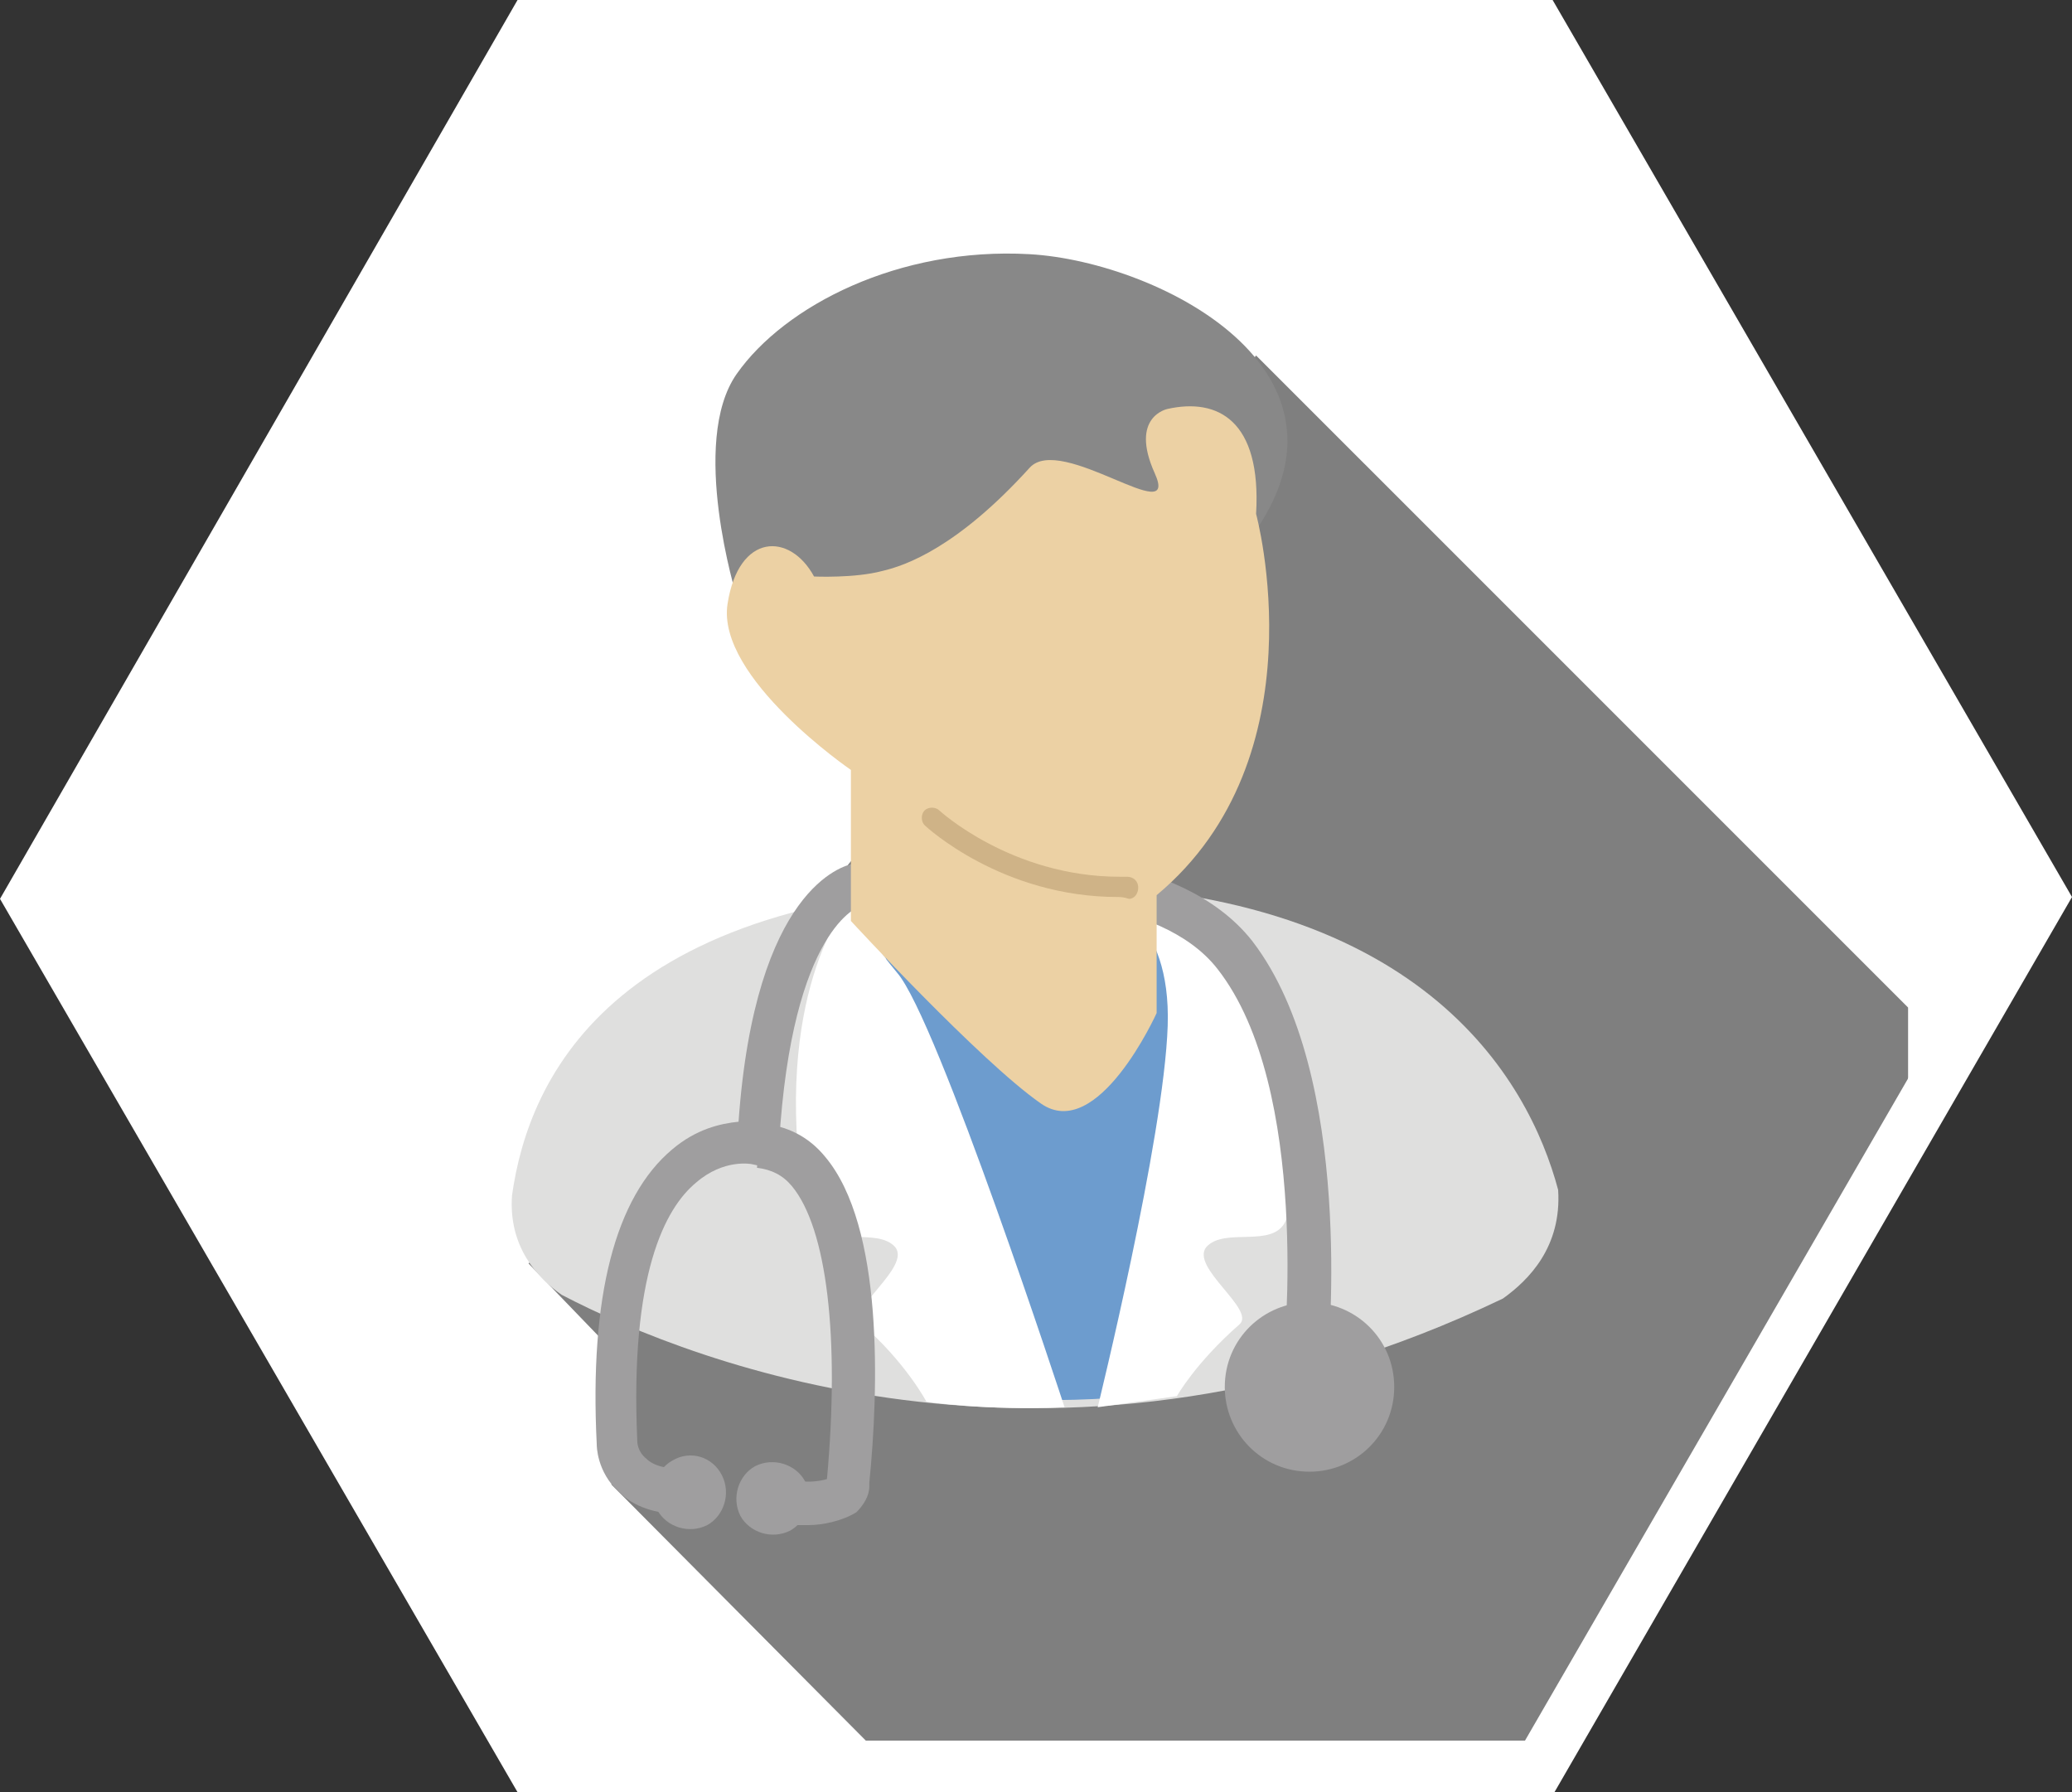
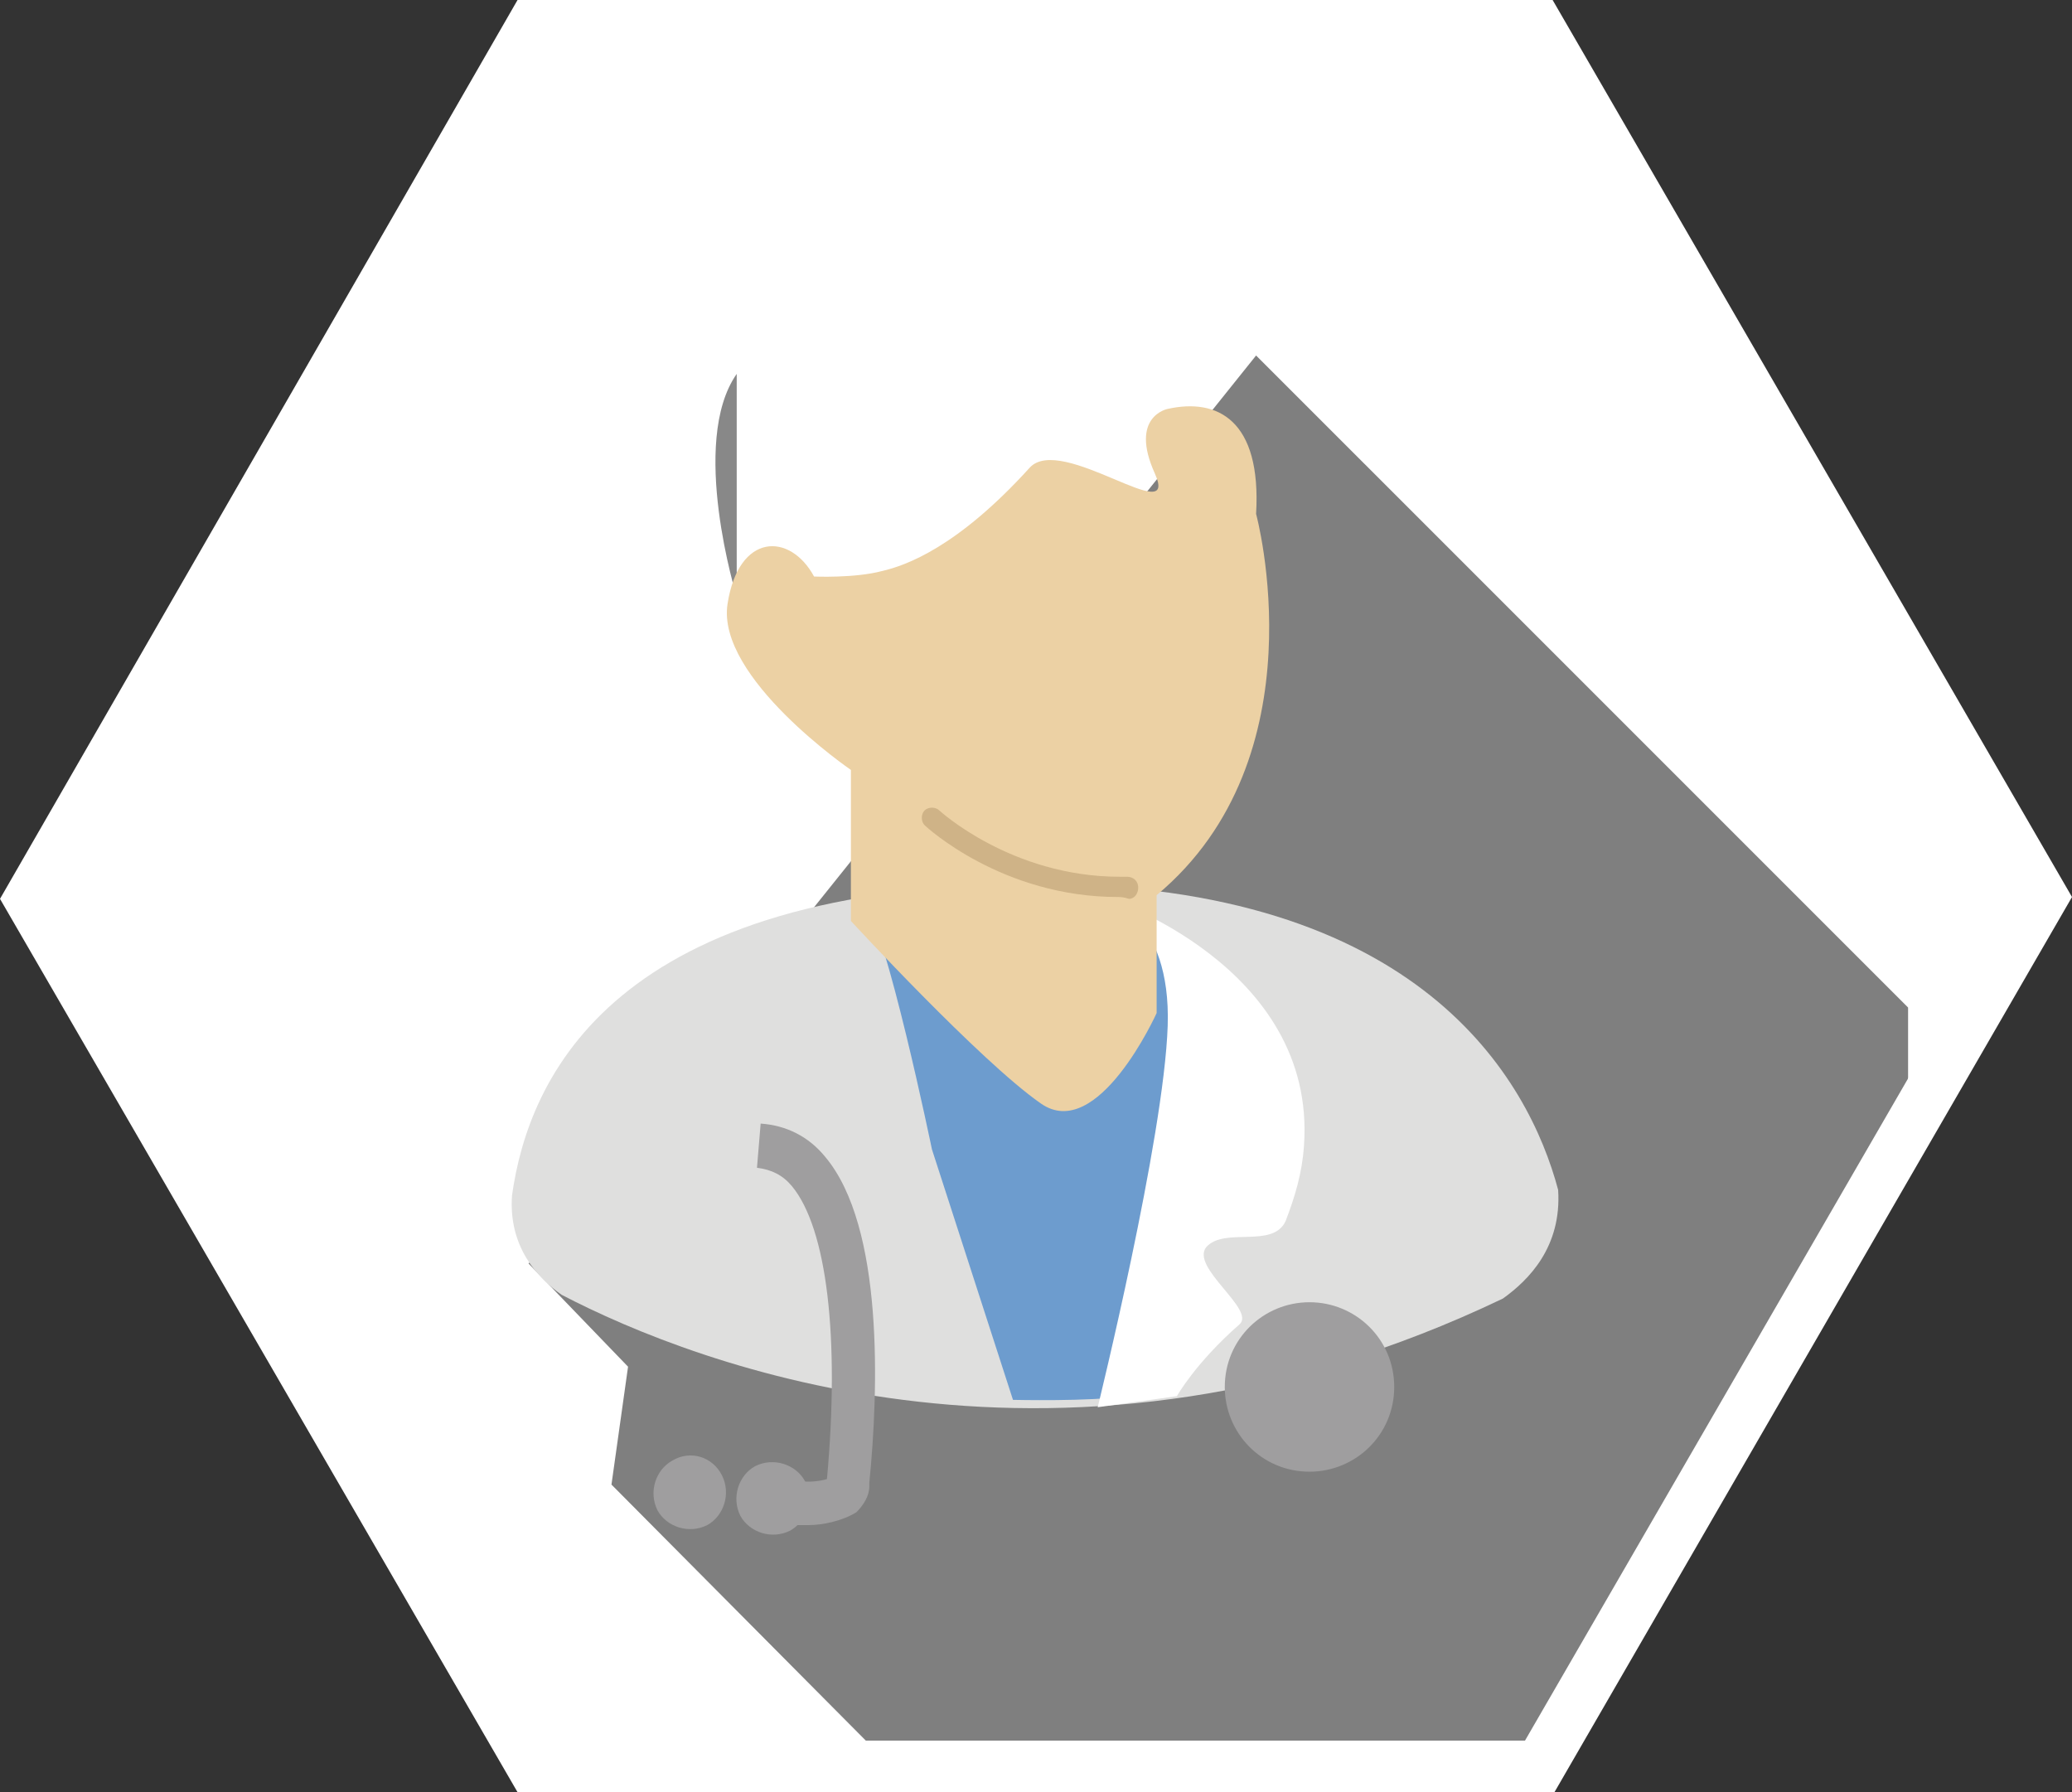
<svg xmlns="http://www.w3.org/2000/svg" version="1.1" id="illo-doctor" x="0" y="0" width="112.5" height="97.3" xml:space="preserve">
  <rect width="100%" height="100%" fill="#333333" stroke="none" />
  <path fill-rule="evenodd" clip-rule="evenodd" class="background" fill="#fff" d="M28.8 95.7h54.9l27.4-47L83.6 1.5H28.8L1.4 48.8z" />
  <path fill-opacity=".5" d="M68.2 19.3L28.7 68.6l5.4 5.6-.9 6.4L48.5 96H83l20.6-35.1v-6.2z" />
  <path fill="#DFDFDE" d="M84.6 64.6C83 58.6 77.1 48 56.4 48c-23.1 0-27.7 10.5-28.6 16.9-.2 2.8 1.4 4.5 2.7 5.4 7.3 3.8 27.3 11.6 51.1.2 1.4-1 3.2-2.8 3-5.9" />
  <path fill="#6D9CCE" d="M62 50.2C53.9 41.4 46.9 49 46.9 49c1.2 1.3 3.7 13.4 3.7 13.4L55 76s4.2.1 6.1-.2c1.9-.3 3.6-12.6 3.6-12.6s-.4-10.6-2.7-13" />
-   <path fill="#FFF" d="M46.5 48.4s-3.9 4-3.2 13.8c.1 1.5.5 2.8 1 4.1.7 1.5 3.3.3 4.3 1.4.9 1.1-2.7 3.4-1.8 4.2 2.4 2.1 3.5 4.2 3.5 4.2s3.2.5 7.5.3c0 0-6.9-21.1-9.1-23.6-3.8-4.6-2.2-4.4-2.2-4.4" />
-   <path fill="#9F9E9F" d="M37 82.2c-1.4 0-2.6-.4-3.4-1.2-1.2-1.1-1.2-2.5-1.2-2.6-.4-8 1-13.4 4.1-16 1.3-1.1 2.6-1.4 3.6-1.5.9-12.7 5.7-13.9 6.2-14l.4 2.3s-3.7 1.1-4.4 12.9l-.1 1.4-1.4-.3s-1.5-.3-3 1c-1.7 1.4-3.6 5-3.2 14 0 .1 0 .6.5 1 .4.4 1.2.6 2.2.5l.2 2.4c-.1.1-.3.1-.5.1" />
  <path fill="#FFF" d="M60 48.7s11.5 3.7 10.8 13.5c-.1 1.5-.5 2.8-1 4.1-.7 1.5-3.3.3-4.3 1.4-.9 1.1 2.7 3.4 1.8 4.2-2.4 2.1-3.4 3.9-3.4 3.9l-4.3.6s3.6-14.6 3.8-20.7c.2-6-3.4-7-3.4-7" />
-   <path fill="#9F9E9F" d="M72.1 73.9l-2.4-.3c0-.1 1.5-14.5-3.6-21-3.2-4.1-11.3-3.8-11.4-3.8l-.1-2.4c.4 0 9.4-.4 13.4 4.7 5.6 7.3 4.1 22.2 4.1 22.8" />
  <path fill="#9F9E9F" d="M75.7 75.3c0 2.6-2.1 4.6-4.6 4.6-2.6 0-4.6-2.1-4.6-4.6 0-2.6 2.1-4.6 4.6-4.6 2.5 0 4.6 2 4.6 4.6M43.9 82.8h-.8l.3-2.4-.1 1.2.1-1.2c.5.1 1.2 0 1.5-.1.7-7.7 0-13.6-1.9-15.9-.5-.6-1.1-.9-1.9-1l.2-2.4c1.4.1 2.6.7 3.5 1.8 3.2 3.8 2.9 12.7 2.4 17.7v.2c0 .5-.3 1-.7 1.4-.8.5-1.9.7-2.6.7M39.2 80.1c.5 1 .1 2.2-.8 2.7-1 .5-2.2.1-2.7-.8-.5-1-.1-2.2.8-2.7 1-.6 2.2-.2 2.7.8" />
  <path fill="#9F9E9F" d="M43.7 80.4c.5 1 .1 2.2-.8 2.7-1 .5-2.2.1-2.7-.8-.5-1-.1-2.2.8-2.7 1-.5 2.2-.1 2.7.8" />
-   <path fill="#888" d="M40 32.4s-2.6-8.4 0-12.1c2.6-3.7 8.8-6.9 15.9-6.5 7.1.4 19.6 6.7 11.2 16.4-8.4 9.7-27.1 2.2-27.1 2.2" />
+   <path fill="#888" d="M40 32.4s-2.6-8.4 0-12.1" />
  <path fill="#ECD1A4" d="M68.2 27.9s3.6 13.2-5.4 20.7V55s-3.2 7.1-6.3 4.9C53.2 57.6 46.2 50 46.2 50v-8.2s-7.3-5-6.7-9c.6-3.9 3.4-3.9 4.7-1.5 0 0 2.2.1 3.7-.3 1.3-.3 4.1-1.3 8-5.6 1.7-1.9 8.2 3.4 6.8.3-1.4-3.1.7-3.5.7-3.5 2.7-.6 5.1.6 4.8 5.7" />
  <path fill="#CFB387" d="M60.7 48.7c-6.3 0-10.4-3.8-10.5-3.9-.2-.2-.2-.6 0-.8.2-.2.6-.2.8 0 0 0 3.9 3.6 9.8 3.6h.4c.3 0 .6.2.6.6 0 .3-.2.6-.5.6-.3-.1-.5-.1-.6-.1" />
  <path fill-rule="evenodd" clip-rule="evenodd" fill="#fff" class="border" d="M112.5 48.7L84.4 97.3H28.1L0 48.8 28.1 0h56.2l28.2 48.7zM29.7 94.5h53.1l26.5-45.8-26.6-46h-53L3.1 48.8l26.6 45.7z" />
</svg>